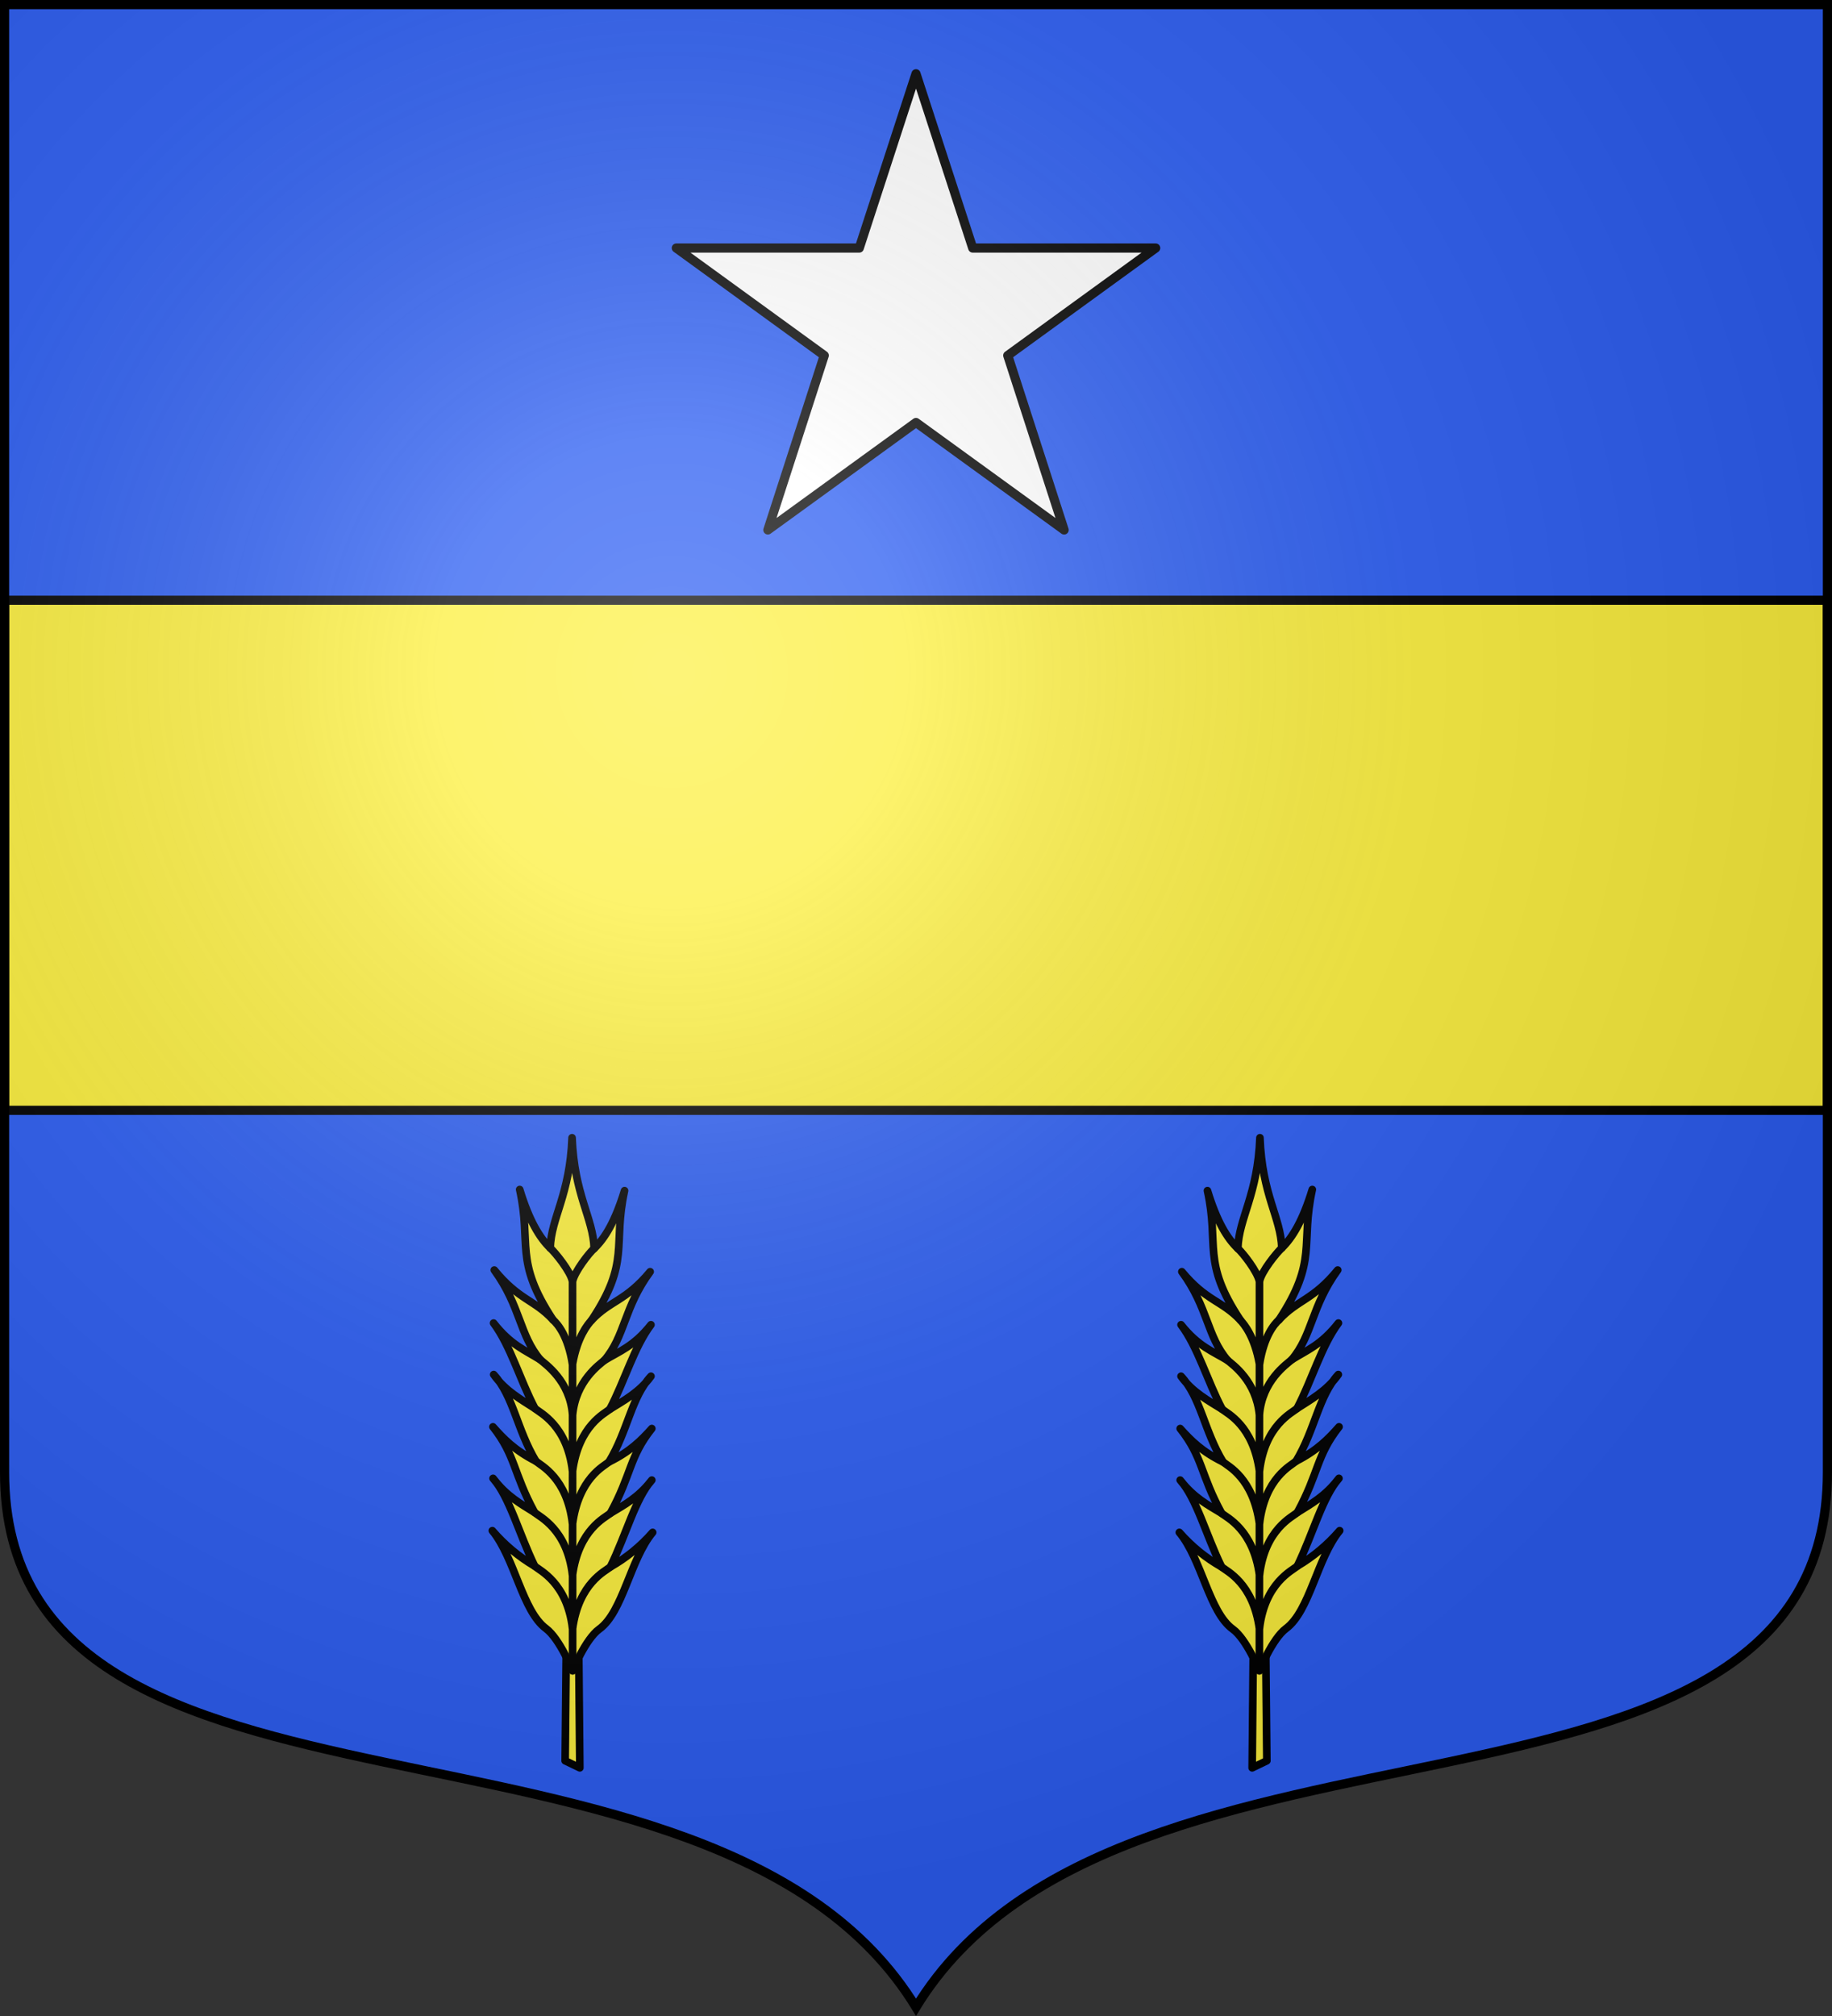
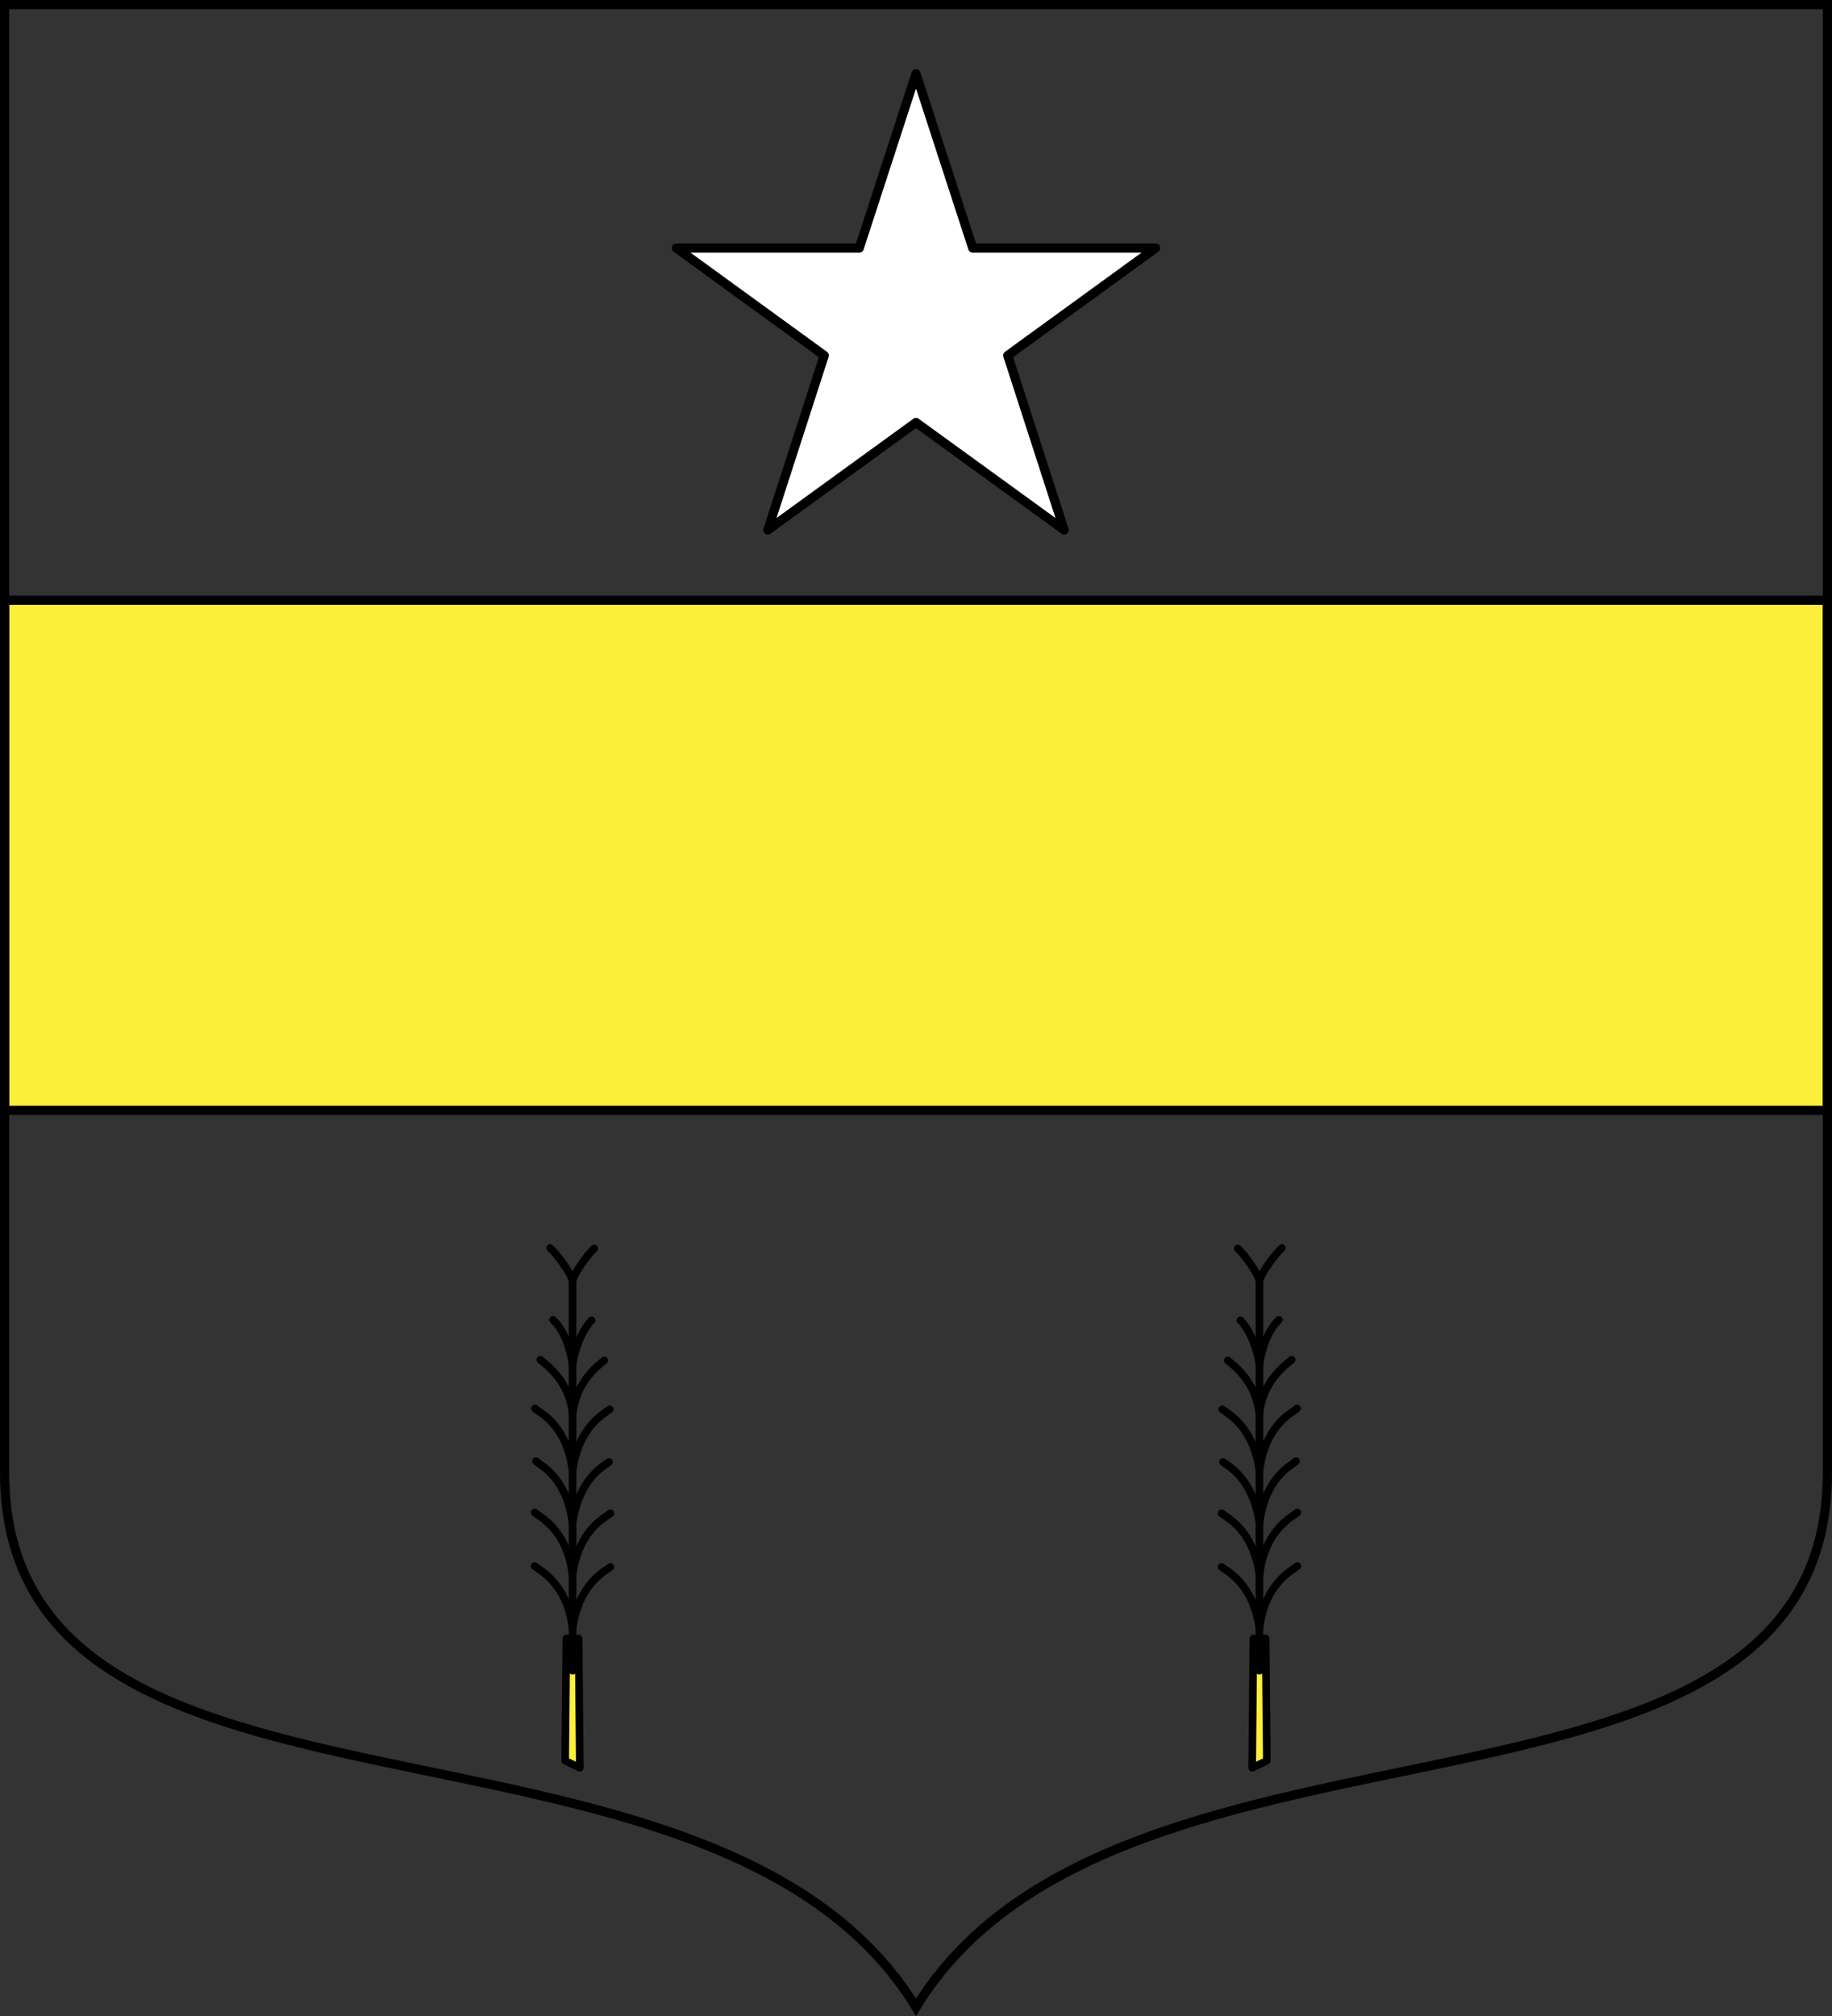
<svg xmlns="http://www.w3.org/2000/svg" xmlns:xlink="http://www.w3.org/1999/xlink" height="660" width="600">
  <rect width="100%" height="100%" fill="#333333" stroke="none" />
  <radialGradient id="b" cx="220" cy="220" gradientUnits="userSpaceOnUse" r="405">
    <stop offset="0" stop-color="#fff" stop-opacity=".31" />
    <stop offset=".19" stop-color="#fff" stop-opacity=".25" />
    <stop offset=".6" stop-color="#6b6b6b" stop-opacity=".125" />
    <stop offset="1" stop-opacity=".125" />
  </radialGradient>
-   <path d="M1.5 1.5v480.49c0 128.784 231.64 65.81 298.5 175.131 66.86-109.322 298.5-46.347 298.5-175.13V1.5z" fill="#2b5df2" />
  <path d="M1.5 196.5h597v167H1.5z" fill="#fcef3c" stroke="#000" stroke-width="3" />
  <path d="m300 24.155 18.572 57.044H378.5l-48.45 35.177 18.466 57.124L300 138.314 251.484 173.5l18.466-57.124L221.5 81.2h59.928z" fill="#fff" stroke="#000" stroke-linecap="round" stroke-linejoin="round" stroke-width="3" />
  <g id="a">
    <path d="m212.752 583.658.393-40.008 4.014-.043.393 42.359z" style="fill:#fcef3c;fill-rule:evenodd;stroke:#000;stroke-width:2.5;stroke-linecap:round;stroke-linejoin:round" transform="translate(-27.652 -7.216)" />
-     <path d="M223.896 540.57c7.8-5.636 10.11-22.792 17.51-31.674-4.02 4.575-8.632 8.346-13.844 11.302 5.15-10.537 8.186-22.434 13.568-28.427-4.527 5.842-9.057 8.113-13.587 10.873 7.049-12.855 6.087-18.316 13.585-27.748-3.418 3.804-7.126 7.572-14.05 10.943 6.264-10.316 7.274-21.114 13.773-28.068-3.728 5.224-9.083 8.065-13.495 10.819 4.907-9.275 7.926-20.298 13.493-27.674-5.678 7.145-10.348 8.646-15.292 11.683 6.893-7.981 6.322-17.215 15.024-29.048-8.014 9.684-13.102 9.397-19.197 15.894 12.816-19.254 6.876-24.437 10.812-42.431-3.09 10.136-6.455 15.613-9.947 18.936-.343-10.059-6.486-17.421-7.24-36.25-.713 18.813-6.84 26.043-7.16 36.095-3.5-3.399-6.878-8.948-9.99-19.151 3.976 18.08-1.953 23.134 10.907 42.665-6.11-6.629-11.198-6.451-19.233-16.309 8.728 12.021 8.178 21.243 15.09 29.373-4.952-3.144-9.626-4.745-15.32-12.012 5.584 7.495 8.627 18.584 13.555 27.965-4.417-2.849-9.78-5.806-13.519-11.11 6.515 7.094 7.549 17.914 13.835 28.365-6.93-3.52-10.647-7.368-14.074-11.246 7.52 9.594 6.57 15.035 13.648 28.042-4.537-2.858-9.072-5.226-13.612-11.167 5.396 6.11 8.458 18.072 13.631 28.72-5.218-3.067-9.838-6.939-13.87-11.6 7.42 9.042 9.769 26.248 17.582 32.051 4.481 3.33 8.713 13.81 8.713 13.81s4.23-10.389 8.704-13.622z" style="fill:#fcef3c;fill-rule:evenodd;stroke:#000;stroke-width:2.5;stroke-linecap:round;stroke-linejoin:round" transform="translate(-27.652 -7.216)" />
    <path d="M187.521 533.247c2.061-15.058 10.78-18.876 12.39-20.265m-12.41 2.711c2.062-15.058 10.78-18.876 12.39-20.265m-12.382 3.465c2.06-15.058 10.308-18.88 11.918-20.27m-11.92 3.018c2.061-15.058 10.588-18.878 12.197-20.267m-12.177 1.845c1.073-11.18 8.768-16.447 10.378-17.836m-10.41 1.265c1.63-9.15 4.998-13.025 6.237-14.418m-6.223-12.656c.62-3.247 5.478-9.45 7.088-10.84m-7.076 124.513c-1.735-15.1-10.826-19.11-12.406-20.533m12.387 2.979c-1.735-15.099-10.827-19.109-12.406-20.532m12.413 3.732c-1.736-15.099-10.407-19.104-11.987-20.528m11.985 3.276c-1.735-15.099-10.721-19.108-12.3-20.531m12.32 2.11c-.833-11.201-8.977-16.639-10.557-18.062m10.525 1.49c-1.431-9.183-4.801-13.13-6.38-14.554m6.394-12.52c-.55-3.26-5.733-9.572-7.312-10.995m7.343 138.397-.03-127.402" fill="none" stroke="#000" stroke-linecap="round" stroke-linejoin="round" stroke-width="2.5" />
  </g>
  <use height="100%" transform="matrix(-1 0 0 1 600 0)" width="100%" xlink:href="#a" />
-   <path d="M1.5 1.5V483c0 129.055 231.64 65.948 298.5 175.5 66.86-109.552 298.5-46.445 298.5-175.5V1.5z" fill="url(#b)" />
  <path d="M1.5 1.5v480.492c0 128.785 231.64 65.81 298.5 175.133 66.86-109.323 298.5-46.348 298.5-175.133V1.5z" fill="none" stroke="#000" stroke-width="3" />
</svg>